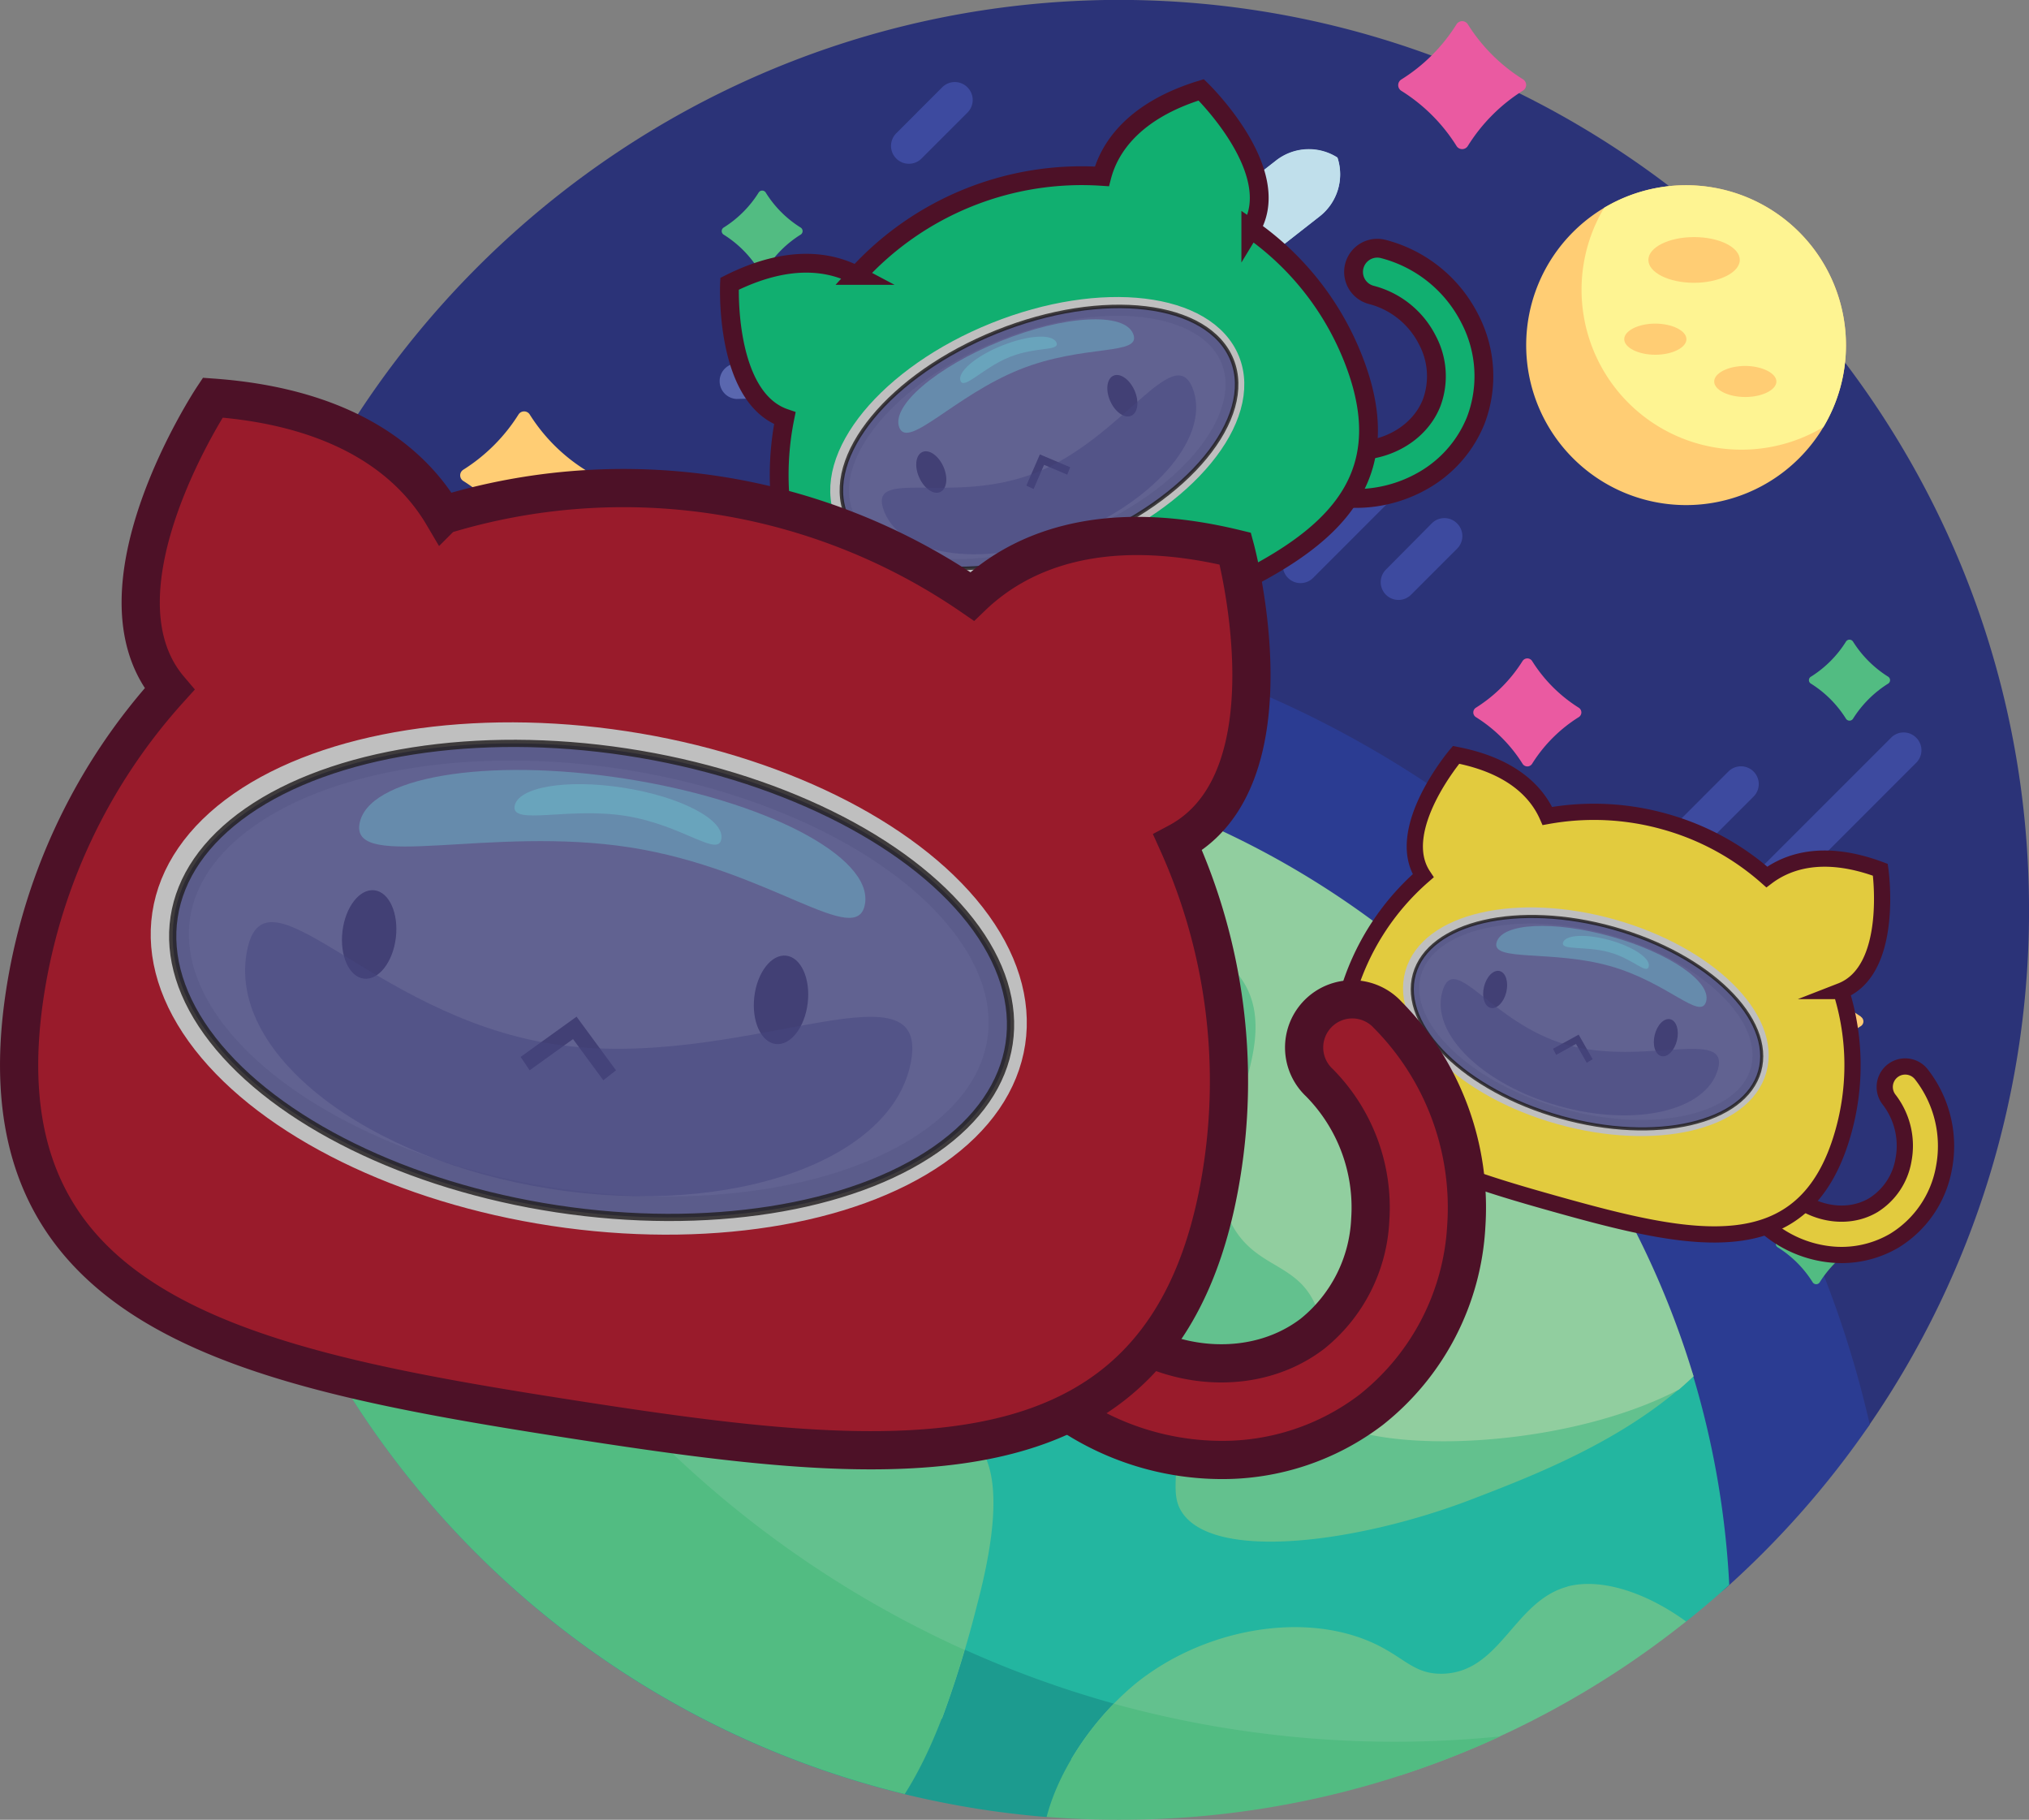
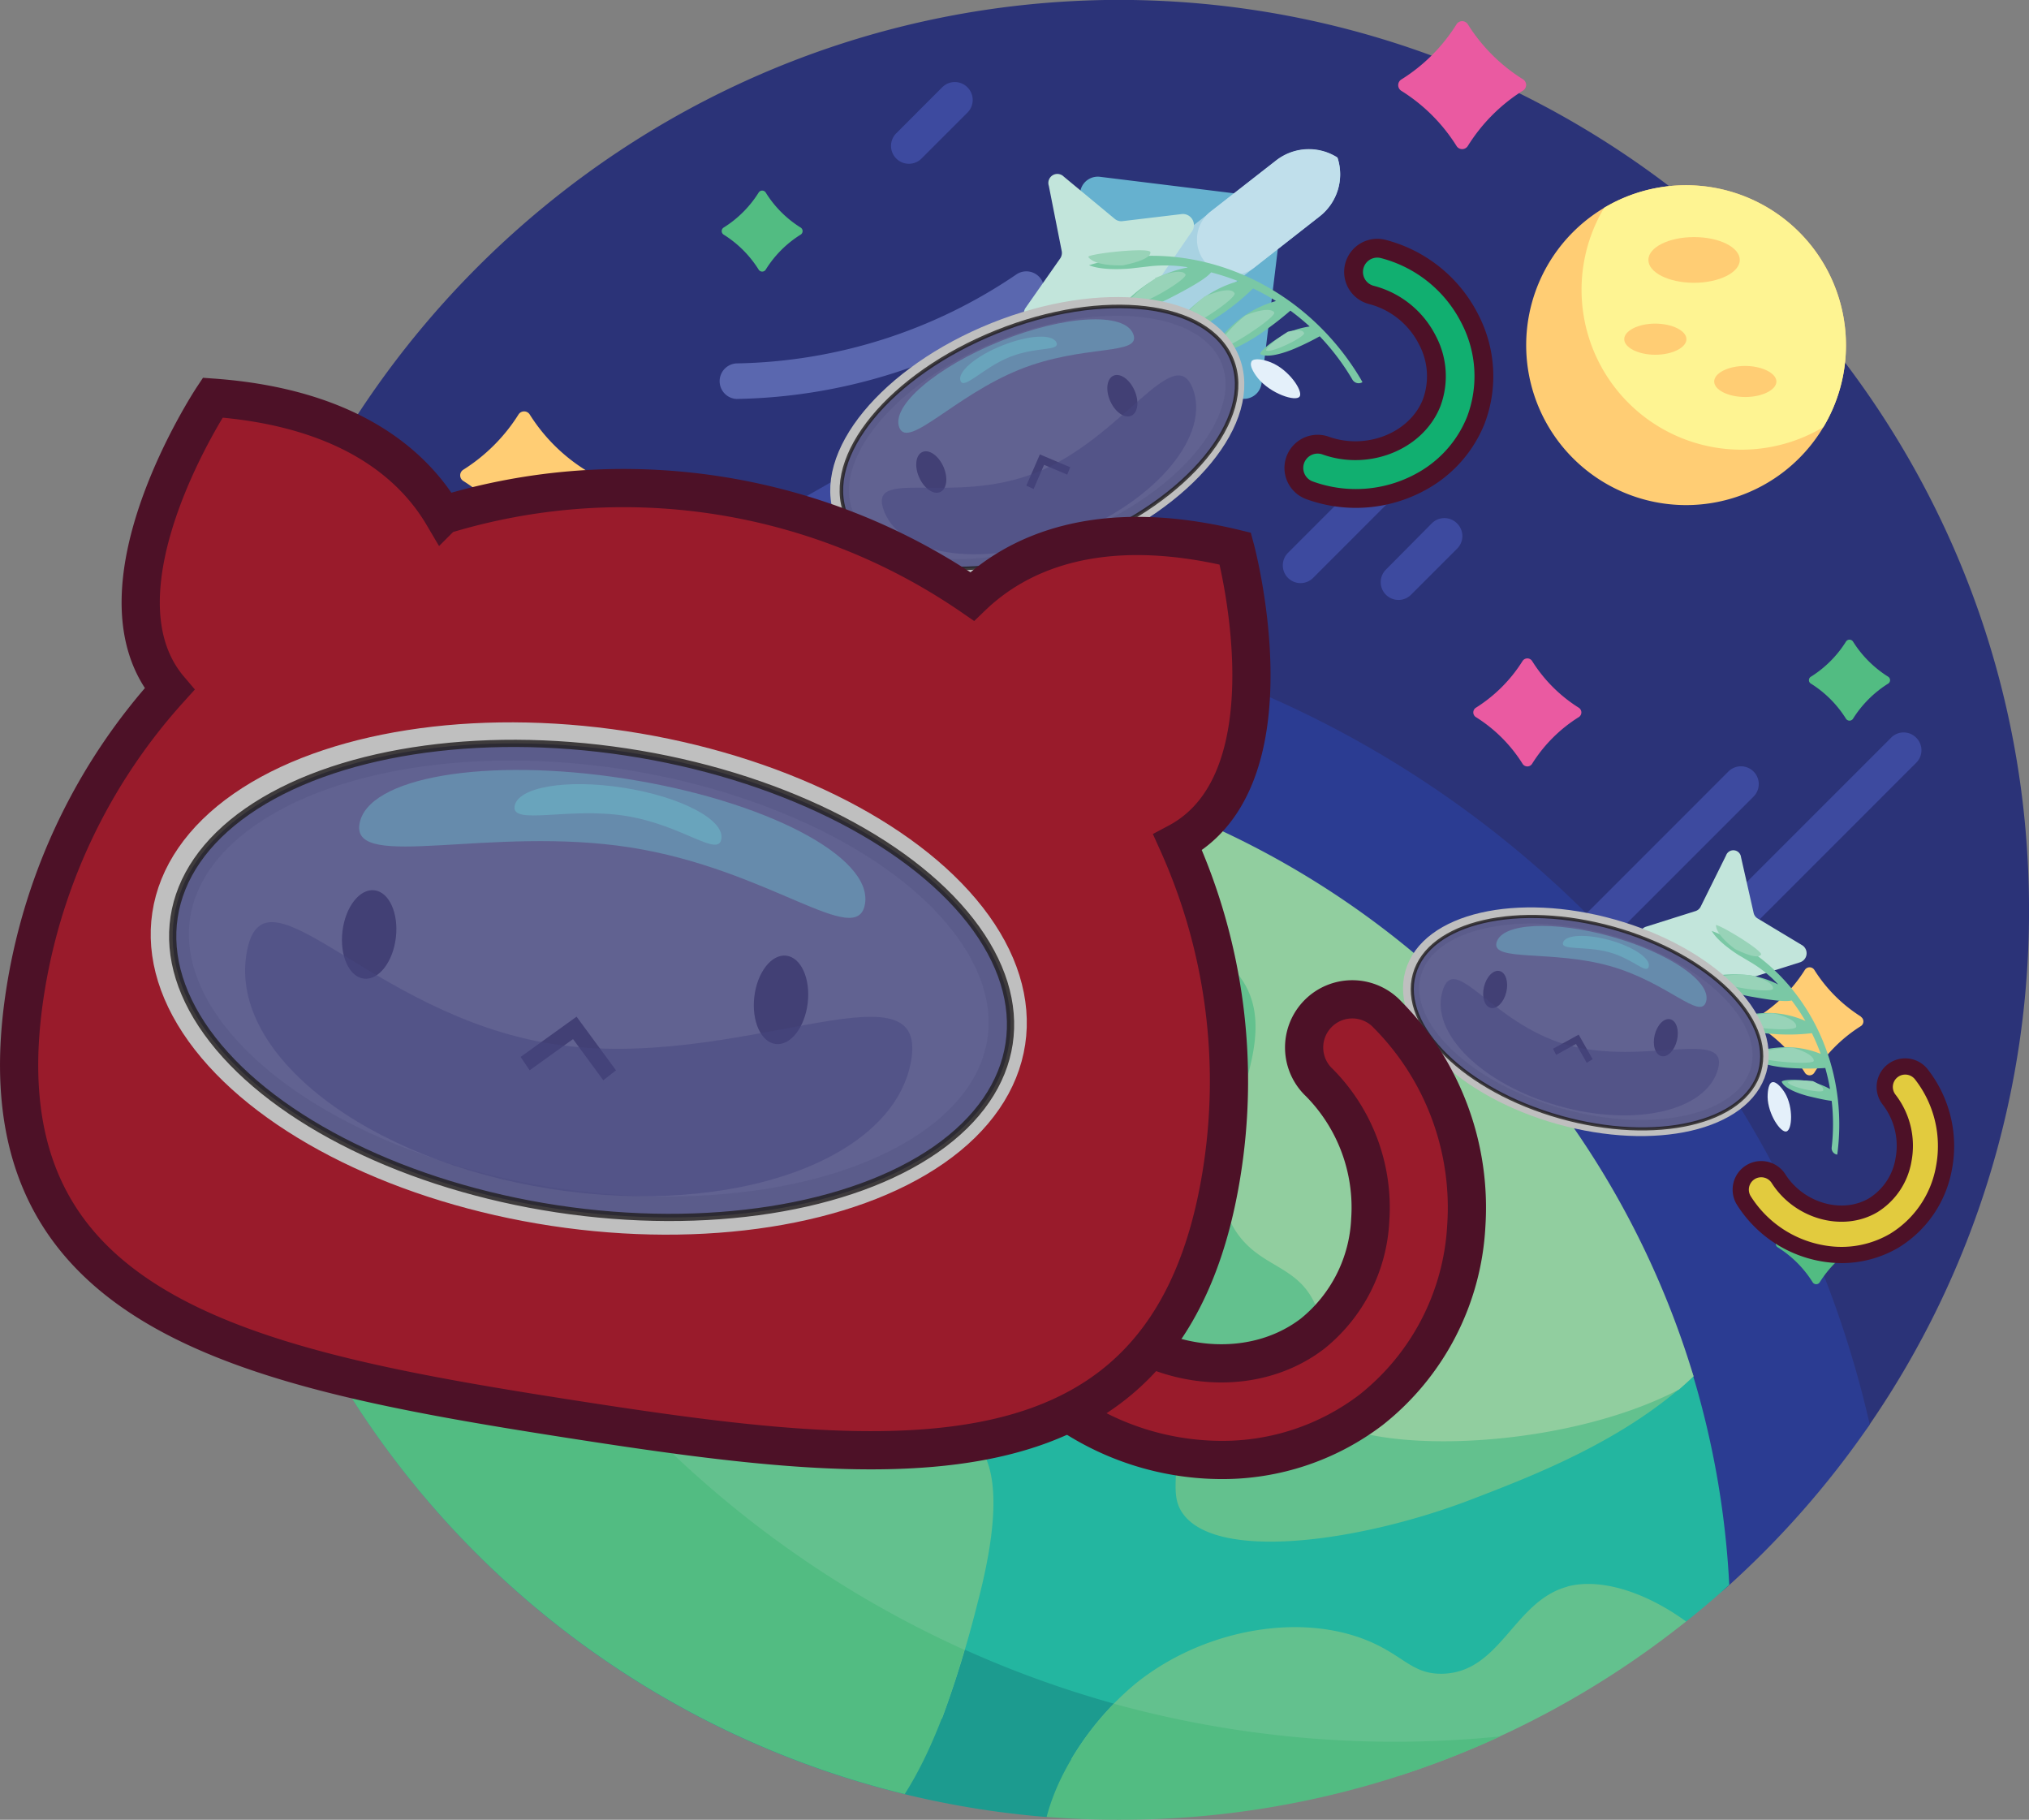
<svg xmlns="http://www.w3.org/2000/svg" viewBox="0 0 281.46 252.38">
  <rect x="0" y="0" width="281.46" height="252.38" fill="#808080" stroke="none" />
  <defs>
    <style>.cls-1{fill:#2b3378;}.cls-2{fill:#2b3c92;}.cls-3{fill:#3d4a9f;}.cls-4{fill:#23b6a0;}.cls-5{fill:#1c9b8f;}.cls-6{fill:#63c18e;}.cls-7{fill:#91ce9f;}.cls-8{fill:#52bc82;}.cls-9{fill:#ffcd74;}.cls-10{fill:#ea5aa1;}.cls-11{fill:#fef492;}.cls-12{fill:#5a67af;}.cls-13{fill:#66b1cf;}.cls-14{fill:#a8d2e2;}.cls-15{fill:#c0dfeb;}.cls-16{fill:#c2e5db;}.cls-17{fill:#7ac8a5;}.cls-18{fill:#98d3b8;}.cls-19{fill:#e4f0fa;}.cls-20{fill:#e2cb3e;}.cls-20,.cls-28,.cls-32{stroke:#4d1127;}.cls-20,.cls-22,.cls-23,.cls-28,.cls-29,.cls-30,.cls-32,.cls-33,.cls-34{stroke-linecap:round;}.cls-20,.cls-22,.cls-23,.cls-25,.cls-28,.cls-29,.cls-30,.cls-31,.cls-32,.cls-33,.cls-34,.cls-35{stroke-miterlimit:10;}.cls-20,.cls-23{stroke-width:2.25px;}.cls-21{fill:#e9b6d4;}.cls-22,.cls-29,.cls-33{fill:none;stroke:#3a3a3a;}.cls-22{stroke-width:0.63px;}.cls-23,.cls-30,.cls-34{fill:#e0e0e0;stroke:#bfbfbf;}.cls-24{fill:#332141;}.cls-25,.cls-26,.cls-31,.cls-35{fill:#464780;}.cls-25,.cls-31,.cls-35{stroke:#231f20;opacity:0.82;}.cls-25{stroke-width:0.43px;}.cls-26{opacity:0.5;}.cls-27{fill:#6ecbd5;opacity:0.39;}.cls-28{fill:#11af70;}.cls-28,.cls-30{stroke-width:2.61px;}.cls-29{stroke-width:0.73px;}.cls-31{stroke-width:0.49px;}.cls-32{fill:#991b2b;}.cls-32,.cls-34{stroke-width:5.3px;}.cls-33{stroke-width:1.48px;}</style>
  </defs>
  <g id="Layer_2" data-name="Layer 2">
    <g id="Layer_1-2" data-name="Layer 1">
      <path class="cls-1" d="M43.33,115.73a9.73,9.73,0,0,1-12.4-11C41.21,46.1,92,1,153.33,0,223.19-1,281,55.44,281.46,125.31a125.67,125.67,0,0,1-22.24,72.44,3.63,3.63,0,0,1-6.11-.22,182.59,182.59,0,0,0-209.78-81.8Z" />
      <path class="cls-2" d="M35,145.34a4.56,4.56,0,0,1-5-4,128.57,128.57,0,0,1-.9-15.16q0-6.39.62-12.62a145.71,145.71,0,0,1,229.65,84,126.67,126.67,0,0,1-20.07,22.79,4,4,0,0,1-5.56-.29,234,234,0,0,0-173-76.12A237.73,237.73,0,0,0,35,145.34Z" />
      <path class="cls-3" d="M202.11,72.58a2.46,2.46,0,0,0-3.49,0L192.25,79a2.46,2.46,0,0,0,3.49,3.48l6.37-6.37A2.46,2.46,0,0,0,202.11,72.58ZM134.19,12.1a2.46,2.46,0,0,0-3.48,0l-6.37,6.37A2.46,2.46,0,0,0,127.82,22l6.37-6.37A2.47,2.47,0,0,0,134.19,12.1Zm131.62,90.21a2.44,2.44,0,0,0-3.48,0l-23.87,23.87a2.46,2.46,0,1,0,3.48,3.48l23.87-23.87A2.44,2.44,0,0,0,265.81,102.31ZM243.25,107a2.47,2.47,0,0,0-3.49,0l-23.87,23.87a2.46,2.46,0,0,0,3.49,3.48l23.87-23.87a2.46,2.46,0,0,0,0-3.48ZM206,52.8a2.46,2.46,0,0,0-3.48,0L178.67,76.67a2.46,2.46,0,0,0,3.48,3.48L206,56.29A2.47,2.47,0,0,0,206,52.8Z" />
      <path class="cls-4" d="M239.88,219.81q-2.91,2.64-6,5.09c-2,1.59-8,.56-10.12,2-20.52,14.42-41.52,20.42-68.5,20.42-64.66,0-118-43.6-125.32-106.29A122.44,122.44,0,0,1,142.46,106.3c4.66,1,1.69,6.28,6.13,7.74a122.57,122.57,0,0,1,76,72.82c1,2.67,9.46,1.28,10.29,4A122.17,122.17,0,0,1,239.88,219.81Z" />
      <path class="cls-5" d="M145.19,252A126.21,126.21,0,0,1,30,141.07a122.64,122.64,0,0,1,20.77-17.22,145.37,145.37,0,0,0,103.8,112.44c2.8.77-6,16-9.33,15.69Z" />
      <path class="cls-6" d="M89.82,148.69c1.17-4,7.6-6,12.46-4.53,3.86,1.18,8.37,5.09,7.55,9.43s-6.17,6.41-10.2,6C93.82,159.12,88.52,153.09,89.82,148.69Zm127.61,71.36c-7.46,2-9.27,11.93-17.37,12.08-4.13.07-5.34-2.49-10.19-4.53-9.75-4.1-23.31-1.49-32.47,6A40.41,40.41,0,0,0,148.59,244a127.08,127.08,0,0,0,45.66,2.22,125.88,125.88,0,0,0,39.64-21.34c-5.49-4-11.77-6.09-16.46-4.85Zm-60.07-68.34c2.3,5.77,0,12.28-3.77,23-2.9,8.21-4.65,10.18-3.4,13.21,1.95,4.77,7.82,3.78,11.32,9.44,3.1,5,.46,8.9,2.27,12.08,4.16,7.31,24.78,4.5,40.4-1.51,8.65-3.32,21.4-8.23,30.73-17.07-.75-2.48-3.45-3.07-4.35-5.48a122.58,122.58,0,0,0-73.22-72.54c-2.55-.92-3.27-3.62-5.9-4.38q-4.42-1.26-9-2.19a106,106,0,0,0-10,11.8c-4.08,5.38-9,12-6.79,16.24,2.37,4.54,10.4,1.52,21.52,7.93,4.26,2.45,8.35,4.81,10.19,9.44ZM74,141.51c8.89,1.34,17.91-8.1,16.61-13.21-1-4.15-8.92-5.6-13.21-5.67-4.51-.07-13.44,1.25-14.73,6.42C61.4,134,67.53,140.54,74,141.51Zm46.82,51.23c-17.54-5-22.18-.22-29.08-4.9-9.47-6.44-3.43-17.35-13.59-26.81-5.41-5-12.37-6.82-18.21-7.34a11.17,11.17,0,0,0-4.12.89,126.52,126.52,0,0,0,74.85,83.78,153.64,153.64,0,0,0,4.87-15.79c4-15.08,1.77-19.79.38-21.9C133,196.33,128.33,194.91,120.78,192.74Z" />
      <path class="cls-7" d="M234.91,190.89c-.66.63-1.33,1.23-2,1.82-17.51,9.14-47.13,9.17-50.53,2.25-1.57-3.2,2.7-7.39.25-13.59-2.3-5.82-7.36-5.41-10.82-10.07-7.54-10.14,7-24.72.75-35-5.7-9.34-22-4.21-25.42-12.33-1.77-4.17.37-10.57,4.32-15.49a122.52,122.52,0,0,1,83.47,82.4ZM99.05,143.67a11.21,11.21,0,0,0,.12,5.73c1.15,3.77,4.76,6.5,8.41,7.84a6.29,6.29,0,0,0,2.25-3.64c.82-4.35-3.69-8.26-7.55-9.44A11.23,11.23,0,0,0,99.05,143.67ZM82.36,138a15.42,15.42,0,0,0,3.84-.73c3.13-2.82,5-6.4,4.37-8.93-1-4.15-8.92-5.6-13.21-5.66h-.11c-7-.07-9.77,9.29-3.72,12.93A15.46,15.46,0,0,0,82.36,138Z" />
      <path class="cls-8" d="M133.79,228.82c-1.87,6.47-4.46,14-8.29,20a126.4,126.4,0,0,1-92.2-90.17c7.79-3.9,21.93-5.41,26.6-5A145.62,145.62,0,0,0,133.79,228.82Zm44.36,11.93a146.15,146.15,0,0,1-23.63-4.46c-4.12,4.22-7.83,9.92-9.33,15.69,3.32.27,6.69.4,10.08.4a125.72,125.72,0,0,0,52.84-11.56,145.68,145.68,0,0,1-30-.07Z" />
      <path class="cls-8" d="M166.18,89.22A15.13,15.13,0,0,0,161.35,94a.58.58,0,0,1-1,0,15.13,15.13,0,0,0-4.83-4.82.58.58,0,0,1,0-1,15.26,15.26,0,0,0,4.83-4.83.58.58,0,0,1,1,0,15.26,15.26,0,0,0,4.83,4.83.58.58,0,0,1,0,1Zm95.71,4.61A15.47,15.47,0,0,1,257.06,89a.58.58,0,0,0-1,0,15.33,15.33,0,0,1-4.82,4.83.56.56,0,0,0,0,1,15.33,15.33,0,0,1,4.82,4.83.58.58,0,0,0,1,0,15.47,15.47,0,0,1,4.83-4.83.57.57,0,0,0,0-1ZM111.05,31.55a15.13,15.13,0,0,1-4.82-4.83.58.58,0,0,0-1,0,15.26,15.26,0,0,1-4.83,4.83.58.58,0,0,0,0,1,15.26,15.26,0,0,1,4.83,4.83.58.58,0,0,0,1,0,15.13,15.13,0,0,1,4.82-4.83A.58.58,0,0,0,111.05,31.55ZM257.27,172a15.47,15.47,0,0,1-4.83-4.83.58.58,0,0,0-1,0,15.33,15.33,0,0,1-4.82,4.83.58.58,0,0,0,0,1,15.2,15.2,0,0,1,4.82,4.82.58.58,0,0,0,1,0,15.33,15.33,0,0,1,4.83-4.82A.58.58,0,0,0,257.27,172Z" />
-       <path class="cls-9" d="M81.15,66.7a24.42,24.42,0,0,0-7.67,7.67.91.91,0,0,1-1.55,0,24.42,24.42,0,0,0-7.67-7.67.92.92,0,0,1,0-1.55,24.42,24.42,0,0,0,7.67-7.67.92.92,0,0,1,1.55,0,24.42,24.42,0,0,0,7.67,7.67A.92.92,0,0,1,81.15,66.7Zm177,74.29a20.63,20.63,0,0,1-6.47-6.48.78.78,0,0,0-1.31,0,20.56,20.56,0,0,1-6.48,6.48.78.78,0,0,0,0,1.31,20.43,20.43,0,0,1,6.48,6.47.77.77,0,0,0,1.31,0,20.5,20.5,0,0,1,6.47-6.47A.77.77,0,0,0,258.11,141Z" />
+       <path class="cls-9" d="M81.15,66.7a24.42,24.42,0,0,0-7.67,7.67.91.91,0,0,1-1.55,0,24.42,24.42,0,0,0-7.67-7.67.92.92,0,0,1,0-1.55,24.42,24.42,0,0,0,7.67-7.67.92.92,0,0,1,1.55,0,24.42,24.42,0,0,0,7.67,7.67A.92.92,0,0,1,81.15,66.7Zm177,74.29a20.63,20.63,0,0,1-6.47-6.48.78.78,0,0,0-1.31,0,20.56,20.56,0,0,1-6.48,6.48.78.78,0,0,0,0,1.31,20.43,20.43,0,0,1,6.48,6.47.77.77,0,0,0,1.31,0,20.5,20.5,0,0,1,6.47-6.47A.77.77,0,0,0,258.11,141" />
      <path class="cls-10" d="M203.61,20.25a.92.92,0,0,1-1.56,0,24.08,24.08,0,0,0-7.67-7.66.93.93,0,0,1,0-1.56,24,24,0,0,0,7.67-7.67.93.93,0,0,1,1.56,0A24.08,24.08,0,0,0,211.27,11a.92.92,0,0,1,0,1.56A24.15,24.15,0,0,0,203.61,20.25ZM219,98.15a20.53,20.53,0,0,1-6.47-6.48.79.79,0,0,0-1.32,0,20.53,20.53,0,0,1-6.47,6.48.77.77,0,0,0,0,1.31,20.4,20.4,0,0,1,6.47,6.47.78.78,0,0,0,1.32,0A20.4,20.4,0,0,1,219,99.46.77.77,0,0,0,219,98.15Z" />
      <path class="cls-9" d="M256.07,47.87a22.18,22.18,0,1,1-22.18-22.18A22.18,22.18,0,0,1,256.07,47.87Z" />
      <path class="cls-11" d="M256.07,47.87a22,22,0,0,1-3.13,11.36,22.18,22.18,0,0,1-30.41-30.42,22.19,22.19,0,0,1,33.54,19.06Z" />
      <path class="cls-9" d="M235,39.22c-3.5,0-6.34-1.42-6.34-3.17s2.84-3.17,6.34-3.17,6.34,1.42,6.34,3.17S238.45,39.22,235,39.22Zm-5.38,5.66c-2.38,0-4.31,1-4.31,2.16s1.93,2.16,4.31,2.16,4.32-1,4.32-2.16S232,44.88,229.57,44.88Zm12.48,5.87c-2.38,0-4.31,1-4.31,2.16s1.93,2.15,4.31,2.15,4.32-1,4.32-2.15S244.43,50.75,242.05,50.75Z" />
      <path class="cls-3" d="M157.89,48.14C118.48,76.51,75.39,98.87,29.7,113.57c.3-2.81.78-6.18,1.25-8.93a453.38,453.38,0,0,0,122.62-62.5,3.7,3.7,0,1,1,4.32,6Z" />
      <path class="cls-12" d="M143.68,42.13a75.94,75.94,0,0,1-41.54,13.2h0a2.47,2.47,0,0,1,0-4.93,71.06,71.06,0,0,0,38.85-12.34,2.46,2.46,0,0,1,2.77,4.07Zm12.13,17a2.47,2.47,0,0,0-3.49,0,51.82,51.82,0,0,0-13.66,26.39,2.45,2.45,0,0,0,2,2.88,2.4,2.4,0,0,0,.46,0,2.46,2.46,0,0,0,2.42-2,46.82,46.82,0,0,1,12.37-23.88,2.46,2.46,0,0,0-.06-3.48Z" />
      <path class="cls-11" d="M159.8,47.51a16.73,16.73,0,0,1-10.59,2.89,16.8,16.8,0,0,1,5-9.77Z" />
      <path class="cls-13" d="M178.09,27.66,175,53.18A2.46,2.46,0,0,1,171.36,55l-12-6.63a12.23,12.23,0,0,1-5.89-7.51l-3.57-13.25a2.47,2.47,0,0,1,2.68-3.09Z" />
      <path class="cls-14" d="M183.07,30l-23,18a2.79,2.79,0,0,1-3.92-.48l-2.64-3.36A2.8,2.8,0,0,1,154,40.3l23-18a7.38,7.38,0,0,1,8.53-.42A7.4,7.4,0,0,1,183.07,30Z" />
      <path class="cls-15" d="M183.07,30l-9.13,7.15a4.93,4.93,0,0,1-6.08-7.76L177,22.26a7.38,7.38,0,0,1,8.53-.42A7.4,7.4,0,0,1,183.07,30Z" />
      <path class="cls-16" d="M241.51,118.87l1.75,7.73a1.21,1.21,0,0,0,.54.77l6.24,3.75a1.32,1.32,0,0,1-.28,2.32l-6.94,2.19a1.18,1.18,0,0,0-.7.62l-3.52,7.1a1.07,1.07,0,0,1-2.06-.24l-1.76-7.73a1.21,1.21,0,0,0-.54-.77L228,130.86a1.32,1.32,0,0,1,.28-2.32l6.94-2.19a1.21,1.21,0,0,0,.7-.62l3.52-7.1A1.07,1.07,0,0,1,241.51,118.87Z" />
      <path class="cls-17" d="M246.61,136.47a17,17,0,0,0-3.73-3c-.61-.36-1.2-.72-1.68-1,0,0-2.82-1.72-3.75-3.36,11.56,4.3,19.1,16.84,17.47,30.56l-.06.46a.89.89,0,0,1-.77-1,28.41,28.41,0,0,0,0-6.45c-1-.12-2.28-.43-3.17-.64,0,0-3.26-.77-3.76-2,0,0,0,0,0,0,0-.32,2.34-.43,4.08,0a9.49,9.49,0,0,1,2.62,1,28.7,28.7,0,0,0-.66-2.92,37.42,37.42,0,0,1-4.85,0s-4.59-.21-5.57-1.75a.08.08,0,0,1,0-.05c0-.44,3.05-1.16,5.48-1.08a12.85,12.85,0,0,1,4.31.92,29.14,29.14,0,0,0-1.23-2.87,27.21,27.21,0,0,1-5.55.09s-4.58-.22-5.57-1.76c0,0,0,0,0-.05,0-.44,3.05-1.16,5.48-1.08a13.07,13.07,0,0,1,4.74,1.1,29.88,29.88,0,0,0-1.9-2.84c-1.05.29-4.05-.25-5.86-.57,0,0-4.52-.81-5.3-2.46a.2.2,0,0,1,0-.05c0-.44,3.17-.76,5.58-.37a13,13,0,0,1,3.7,1.23l0,0Z" />
      <path class="cls-18" d="M248.61,145.29c1.82.49,3,1.21,3,1.83s-7.41.11-7.92-.69a.08.08,0,0,1,0-.05C243.62,146,246.28,145.31,248.61,145.29Zm-.57,4.85s0,0,0,0c.27.66,4.76,1.56,4.87,1.1s-.48-.86-1.43-1.3C249.86,149.74,248.08,149.86,248,150.14Zm-2-9.6c-2.34,0-5,.68-5,1.09a.12.12,0,0,0,0,.05c.59.91,8,1.46,8.12.74S248,141,246,140.54Zm-8-12.22a.15.15,0,0,0,0,.06c.08,1.08,1.5,2.38,2.64,3.24,1.78.88,3.26,1.32,3.6.78S238.2,128,238,128.32Zm4.75,6.92c-2.19-.18-4.53.11-4.57.49a.35.35,0,0,0,0,.06c.54,1.13,7.64,2,7.73,1.33s-1.23-1.39-3.17-1.88Z" />
      <path class="cls-19" d="M245.81,150.1c.59-.19,1.41.84,1.8,1.49,1.19,2,1,5.12.2,5.33s-2.56-2.38-2.61-4.77c0-.23,0-1.84.61-2.05Z" />
      <path class="cls-20" d="M253.64,173.94a14.49,14.49,0,0,0,9.15-1.88A14.88,14.88,0,0,0,269.66,162,16.16,16.16,0,0,0,266.53,149a2.84,2.84,0,0,0-4.48,3.5,10.48,10.48,0,0,1,2,8.37,9.18,9.18,0,0,1-4.18,6.27c-4.25,2.53-10.28.84-13.16-3.68a2.84,2.84,0,0,0-4.79,3.06A16.19,16.19,0,0,0,253.64,173.94Z" />
-       <path class="cls-20" d="M197.42,121.46c-4.25-6.39,4.56-16.77,4.56-16.77,8,1.54,11.3,5.37,12.67,8.48a36.27,36.27,0,0,1,16.29.78,35.81,35.81,0,0,1,14.15,7.68c2.75-2.08,7.72-4,15.75-1,0,0,2,13.91-5.45,16.81a34.13,34.13,0,0,1,.25,19.76c-5.33,18.58-20.95,15.08-39.93,9.76s-34.13-10.44-28.79-29A34.5,34.5,0,0,1,197.42,121.46Z" />
      <ellipse class="cls-21" cx="235.81" cy="146.24" rx="2.86" ry="4.59" transform="translate(38.36 341.19) rotate(-76.44)" />
      <ellipse class="cls-21" cx="200.92" cy="136.18" rx="2.86" ry="4.59" transform="translate(21.42 299.57) rotate(-76.44)" />
      <path class="cls-22" d="M200.09,136.5a3.71,3.71,0,0,0-3.35-.26,3,3,0,0,0-1.11,1" />
      <path class="cls-22" d="M200.09,137.83a3.71,3.71,0,0,0-3.32.55,3.13,3.13,0,0,0-.83,1.23" />
      <path class="cls-22" d="M233.13,146.49a3.75,3.75,0,0,1,3.14,1.22,3.12,3.12,0,0,1,.57,1.36" />
-       <path class="cls-22" d="M232.56,147.69a3.72,3.72,0,0,1,2.75,1.94,3.08,3.08,0,0,1,.22,1.46" />
      <ellipse class="cls-23" cx="219.97" cy="141.69" rx="13.61" ry="24.88" transform="translate(24.09 315.16) rotate(-74.31)" />
      <ellipse class="cls-24" cx="231.09" cy="143.92" rx="2.63" ry="1.59" transform="translate(36.99 334.82) rotate(-76.44)" />
      <ellipse class="cls-24" cx="207.41" cy="137.23" rx="2.63" ry="1.59" transform="translate(25.37 306.68) rotate(-76.44)" />
      <polygon class="cls-24" points="220.11 147.4 218.62 144.78 215.87 146.3 215.43 145.45 218.99 143.49 220.93 146.9 220.11 147.4" />
      <ellipse class="cls-25" cx="220.13" cy="141.82" rx="13.61" ry="24.88" transform="translate(24.08 315.41) rotate(-74.31)" />
      <path class="cls-26" d="M238.31,148.3c-1.62,5.78-11.5,8.06-22.06,5.09s-17.8-10-16.18-15.83,6.78,4.4,17.34,7.36S239.93,142.52,238.31,148.3Z" />
      <path class="cls-27" d="M207.6,130.7c.76-2.7,7.88-3.06,15.91-.81s13.92,6.27,13.16,9-5.34-2.67-13.37-4.92S206.84,133.41,207.6,130.7Z" />
      <path class="cls-27" d="M216.82,130.73c.31-1.1,3.22-1.25,6.51-.33s5.69,2.57,5.38,3.67-2.18-1.09-5.47-2S216.51,131.84,216.82,130.73Z" />
      <path class="cls-16" d="M147.56,24.49l7.07,5.86a1.41,1.41,0,0,0,1,.33l8.38-1a1.54,1.54,0,0,1,1.39,2.33L160.6,39a1.41,1.41,0,0,0-.2,1.07l1.78,9a1.25,1.25,0,0,1-2.07,1.23L153,44.41a1.4,1.4,0,0,0-1-.33l-8.38,1a1.54,1.54,0,0,1-1.39-2.33l4.84-6.91a1.37,1.37,0,0,0,.2-1.07l-1.78-9A1.25,1.25,0,0,1,147.56,24.49Z" />
      <path class="cls-17" d="M164.68,37.05a19.63,19.63,0,0,0-5.52-.08l-2.26.26s-3.82.4-5.83-.45c13.67-4.22,29.46,2,37.66,15.74L189,53a1,1,0,0,1-1.4-.36,32.89,32.89,0,0,0-4.53-6,37.47,37.47,0,0,1-3.37,1.66s-3.54,1.59-4.87.81a.07.07,0,0,1,0,0c-.18-.33,1.85-2,3.72-2.92a11.48,11.48,0,0,1,3.13-.91A33.3,33.3,0,0,0,179,43.08a44.62,44.62,0,0,1-4.47,3.41s-4.37,3-6.36,2.32a.09.09,0,0,1-.06,0c-.32-.39,2-3.21,4.28-4.86a14.87,14.87,0,0,1,4.61-2.2A29.57,29.57,0,0,0,173.82,40a31.32,31.32,0,0,1-5,4s-4.36,3-6.36,2.33c0,0,0,0,0,0-.33-.39,2-3.22,4.27-4.86A15.18,15.18,0,0,1,171.78,39,33.18,33.18,0,0,0,168,37.77c-.76,1-3.89,2.63-5.79,3.61,0,0-4.72,2.45-6.61,1.49a.14.14,0,0,1,0,0c-.28-.44,2.37-2.94,4.86-4.28a15.2,15.2,0,0,1,4.28-1.49Z" />
      <path class="cls-18" d="M172.76,43.75c2-.84,3.65-1,4-.41s-6.72,5.33-7.76,5a.11.11,0,0,1-.05,0C168.65,47.9,170.63,45.42,172.76,43.75Zm2.89,4.86,0,0c.71.42,5.48-1.93,5.25-2.43s-1.06-.45-2.24-.18C177.05,47,175.5,48.32,175.65,48.61ZM167,41.21c-2.13,1.67-4.11,4.15-3.8,4.51,0,0,0,0,.05,0,1.18.42,8.39-4.33,8-5.06s-2.11-.41-4.23.51Zm-16-5.58s0,0,0,.06c.84,1,3.06,1.13,4.72,1.12,2.25-.45,3.93-1.09,3.86-1.83s-8.69.22-8.61.65Zm9.26,3c-2.14,1.38-4.09,3.3-3.86,3.67a.23.23,0,0,0,0,0c1.3.66,8.41-3.59,8.05-4.24s-2.12-.4-4.24.52Z" />
      <path class="cls-19" d="M173.58,50.14c.4-.59,1.89-.22,2.7.11,2.52,1,4.53,4,4,4.75s-4-.38-5.77-2.53c-.17-.21-1.33-1.67-.89-2.33Z" />
      <path class="cls-28" d="M197.63,66.52a16.83,16.83,0,0,0,7.08-8.2,17.24,17.24,0,0,0-.83-14.14,18.71,18.71,0,0,0-12-9.65,3.29,3.29,0,1,0-1.65,6.37A12.11,12.11,0,0,1,198,47.16a10.64,10.64,0,0,1,.59,8.72c-2.12,5.33-8.85,8-14.69,5.92A3.29,3.29,0,1,0,181.66,68,18.78,18.78,0,0,0,197.63,66.52Z" />
-       <path class="cls-28" d="M108.87,58c-8.42-2.87-7.67-18.64-7.67-18.64,8.42-4.22,14.18-3,17.65-1.16a42.12,42.12,0,0,1,34-13.74c1-3.86,4.29-9.09,13.78-12,0,0,11.71,11.34,6.88,19.29a39.66,39.66,0,0,1,14.2,18c8.23,20.85-8.6,28.66-29.81,37.18s-38.74,14.53-47-6.32A40,40,0,0,1,108.87,58Z" />
      <ellipse class="cls-21" cx="161.67" cy="53.66" rx="5.32" ry="3.32" transform="translate(-7.85 70.39) rotate(-24)" />
      <ellipse class="cls-21" cx="122.49" cy="69.08" rx="5.32" ry="3.32" transform="translate(-17.51 55.79) rotate(-24)" />
      <path class="cls-29" d="M122,70a4.29,4.29,0,0,0-3.27,2.13,3.47,3.47,0,0,0-.32,1.68" />
      <path class="cls-29" d="M122.88,71.18A4.31,4.31,0,0,0,120.23,74a3.53,3.53,0,0,0,.1,1.71" />
      <path class="cls-29" d="M159.38,55.79a4.32,4.32,0,0,1,3.74-1.1,3.61,3.61,0,0,1,1.49.85" />
      <path class="cls-29" d="M159.7,57.3a4.25,4.25,0,0,1,3.89-.16,3.37,3.37,0,0,1,1.24,1.18" />
      <ellipse class="cls-30" cx="143.89" cy="60.68" rx="28.85" ry="15.78" transform="translate(-12.25 57.98) rotate(-21.88)" />
      <ellipse class="cls-24" cx="155.69" cy="54.88" rx="1.84" ry="3.04" transform="translate(-8.86 68.07) rotate(-24)" />
      <ellipse class="cls-24" cx="129.19" cy="65.46" rx="1.84" ry="3.04" transform="translate(-15.46 58.21) rotate(-24)" />
      <polygon class="cls-24" points="148.05 65.83 144.83 64.47 143.38 67.82 142.37 67.35 144.25 63.02 148.45 64.8 148.05 65.83" />
      <ellipse class="cls-31" cx="144.13" cy="60.68" rx="28.85" ry="15.78" transform="translate(-12.23 58.07) rotate(-21.88)" />
      <path class="cls-26" d="M165.42,53.79c2.59,6.46-4.88,15.53-16.68,20.27S125.28,77.4,122.68,71s9.34-.75,21.14-5.49S162.82,47.34,165.42,53.79Z" />
      <path class="cls-27" d="M124.76,59.32c-1.21-3,5.07-8.39,14-12s17.23-4.07,18.44-1-6.79,1.33-15.76,4.93S126,62.34,124.76,59.32Z" />
      <path class="cls-27" d="M133.25,52.84c-.49-1.24,2.08-3.44,5.75-4.91s7-1.66,7.54-.43-2.78.54-6.45,2S133.75,54.07,133.25,52.84Z" />
      <path class="cls-16" d="M125.73,77.28,132,94.84a2.85,2.85,0,0,0,1.46,1.65l15.6,7a3.11,3.11,0,0,1,0,5.5l-15.6,7a2.85,2.85,0,0,0-1.46,1.65l-6.24,17.55a2.54,2.54,0,0,1-4.89,0l-6.24-17.55a2.83,2.83,0,0,0-1.47-1.65l-15.59-7a3.11,3.11,0,0,1,0-5.5l15.59-7a2.83,2.83,0,0,0,1.47-1.65l6.24-17.56A2.54,2.54,0,0,1,125.73,77.28Z" />
      <path class="cls-17" d="M142.52,117a39.34,39.34,0,0,0-9.54-5.87c-1.52-.67-3-1.34-4.2-1.91,0,0-7.07-3.25-9.69-6.81,28.2,6.83,49.27,34,49.27,66.49,0,.37,0,.73,0,1.1a2.07,2.07,0,0,1-2.06-2.08,66.62,66.62,0,0,0-1.73-15.06c-2.31,0-5.43-.37-7.58-.61,0,0-7.82-.9-9.33-3.64a.16.16,0,0,1,0-.09c0-.76,5.35-1.64,9.51-1.23a22.91,22.91,0,0,1,6.41,1.68,66.92,66.92,0,0,0-2.36-6.63,89.86,89.86,0,0,1-11.33,1.29s-10.76.76-13.49-2.55a.19.19,0,0,1-.06-.12c-.16-1,6.79-3.55,12.5-4a30.75,30.75,0,0,1,10.32.95,68.71,68.71,0,0,0-3.67-6.34c-2.79,1-9,1.45-12.94,1.73,0,0-10.76.77-13.49-2.55a.26.26,0,0,1-.06-.12c-.16-1,6.79-3.55,12.5-4a30.59,30.59,0,0,1,11.37,1.26,67.43,67.43,0,0,0-5.24-6.1c-2.36,1-9.51.54-13.83.28,0,0-10.77-.62-13-4.26a.28.28,0,0,1,0-.12c0-1,7.2-2.66,12.92-2.41a31,31,0,0,1,9,1.84l-.06,0Z" />
      <path class="cls-18" d="M149.64,137c4.38.64,7.45,2,7.4,3.44,0,1.77-17.24,2.32-18.66.6a.26.26,0,0,1-.06-.12C138.17,140,144.2,137.69,149.64,137Zm0,11.48a.11.11,0,0,0,0,.09c.81,1.47,11.55,2.32,11.68,1.22.1-.9-1.38-1.88-3.72-2.63C153.8,147,149.67,147.8,149.65,148.47Zm-7.36-21.84c-5.44.7-11.45,3-11.3,3.91a.28.28,0,0,0,0,.12c1.61,2,19.11,1.17,19.16-.53,0-1.51-3.26-2.9-7.91-3.5Zm-22.08-26.32a.18.18,0,0,0,0,.13c.47,2.52,4.16,5.14,7.05,6.85,4.4,1.55,8,2.18,8.62.81s-15.36-8.64-15.67-7.79Zm13,14.84c-5.17.18-10.56,1.51-10.54,2.41a.2.2,0,0,0,0,.12c1.57,2.5,18.37,2.47,18.41,1s-3.26-2.91-7.91-3.51Z" />
      <path class="cls-19" d="M144.45,149c1.3-.61,3.51,1.58,4.59,3,3.34,4.37,3.73,11.67,2,12.38s-6.63-4.85-7.43-10.4c-.08-.53-.58-4.29.88-5Z" />
      <path class="cls-32" d="M169.34,202.48a34,34,0,0,0,20.84-6.94,34.89,34.89,0,0,0,13.22-25.49,38,38,0,0,0-10.89-29.29,6.68,6.68,0,1,0-9.49,9.39,24.62,24.62,0,0,1,7.06,19,21.56,21.56,0,0,1-8,15.81c-9.22,7.07-23.76,4.8-31.74-4.94A6.68,6.68,0,1,0,140,188.47,38.15,38.15,0,0,0,169.34,202.48Z" />
      <path class="cls-32" d="M23.51,95.57c-11.68-13.74,6-40.42,6-40.42,19,1.38,27.87,9.39,31.94,16.29a85.39,85.39,0,0,1,73.41,11.28c5.85-5.62,16.92-11.37,36.5-6.63,0,0,8.63,31.91-8,40.75a80.48,80.48,0,0,1,6.07,46.07c-7.3,44.86-44.74,41-90.52,33.86S-3.72,181.87,3.58,137A81.17,81.17,0,0,1,23.51,95.57Z" />
      <ellipse class="cls-21" cx="120.03" cy="142.76" rx="6.74" ry="10.79" transform="translate(-35.9 245.09) rotate(-83.22)" />
      <ellipse class="cls-21" cx="35.76" cy="128.97" rx="6.74" ry="10.79" transform="translate(-96.52 149.25) rotate(-83.22)" />
      <path class="cls-33" d="M33.92,129.94c-.37-.17-4.51-2-7.9.31a7.07,7.07,0,0,0-2.3,2.6" />
      <path class="cls-33" d="M34.28,133c-.39-.07-4.85-.8-7.58,2.22a7,7,0,0,0-1.6,3.09" />
      <path class="cls-33" d="M113.84,144.1c.39-.09,4.82-1,7.66,2a7,7,0,0,1,1.7,3" />
      <path class="cls-33" d="M112.83,147.05c.41,0,4.91.22,7,3.76a7,7,0,0,1,.92,3.35" />
      <ellipse class="cls-34" cx="81.78" cy="136.53" rx="32" ry="58.5" transform="matrix(0.15, -0.99, 0.99, 0.15, -65.76, 196.19)" />
      <ellipse class="cls-24" cx="108.35" cy="138.66" rx="6.17" ry="3.73" transform="translate(-42.14 229.89) rotate(-83.22)" />
      <ellipse class="cls-24" cx="51.21" cy="129.61" rx="6.17" ry="3.73" transform="translate(-83.54 165.15) rotate(-83.22)" />
      <polygon class="cls-24" points="83.69 149.82 79.49 144.11 73.47 148.44 72.22 146.58 79.98 141 85.45 148.44 83.69 149.82" />
      <ellipse class="cls-35" cx="82.18" cy="136.79" rx="32" ry="58.5" transform="matrix(0.15, -0.99, 0.99, 0.15, -65.68, 196.81)" />
      <path class="cls-26" d="M126.43,146.88c-2.19,13.93-24.61,22-50.08,18S32,146.36,34.17,132.42s17,8.38,42.51,12.37S128.61,132.94,126.43,146.88Z" />
      <path class="cls-27" d="M49.86,114.32c1-6.53,17.54-9.35,36.91-6.32S121,118.78,120,125.3s-13.21-4.74-32.57-7.77S48.83,120.84,49.86,114.32Z" />
      <path class="cls-27" d="M71.38,111.83c.42-2.67,7.18-3.82,15.1-2.58s14,4.41,13.59,7.08-5.4-1.94-13.32-3.18S71,114.5,71.38,111.83Z" />
    </g>
  </g>
</svg>